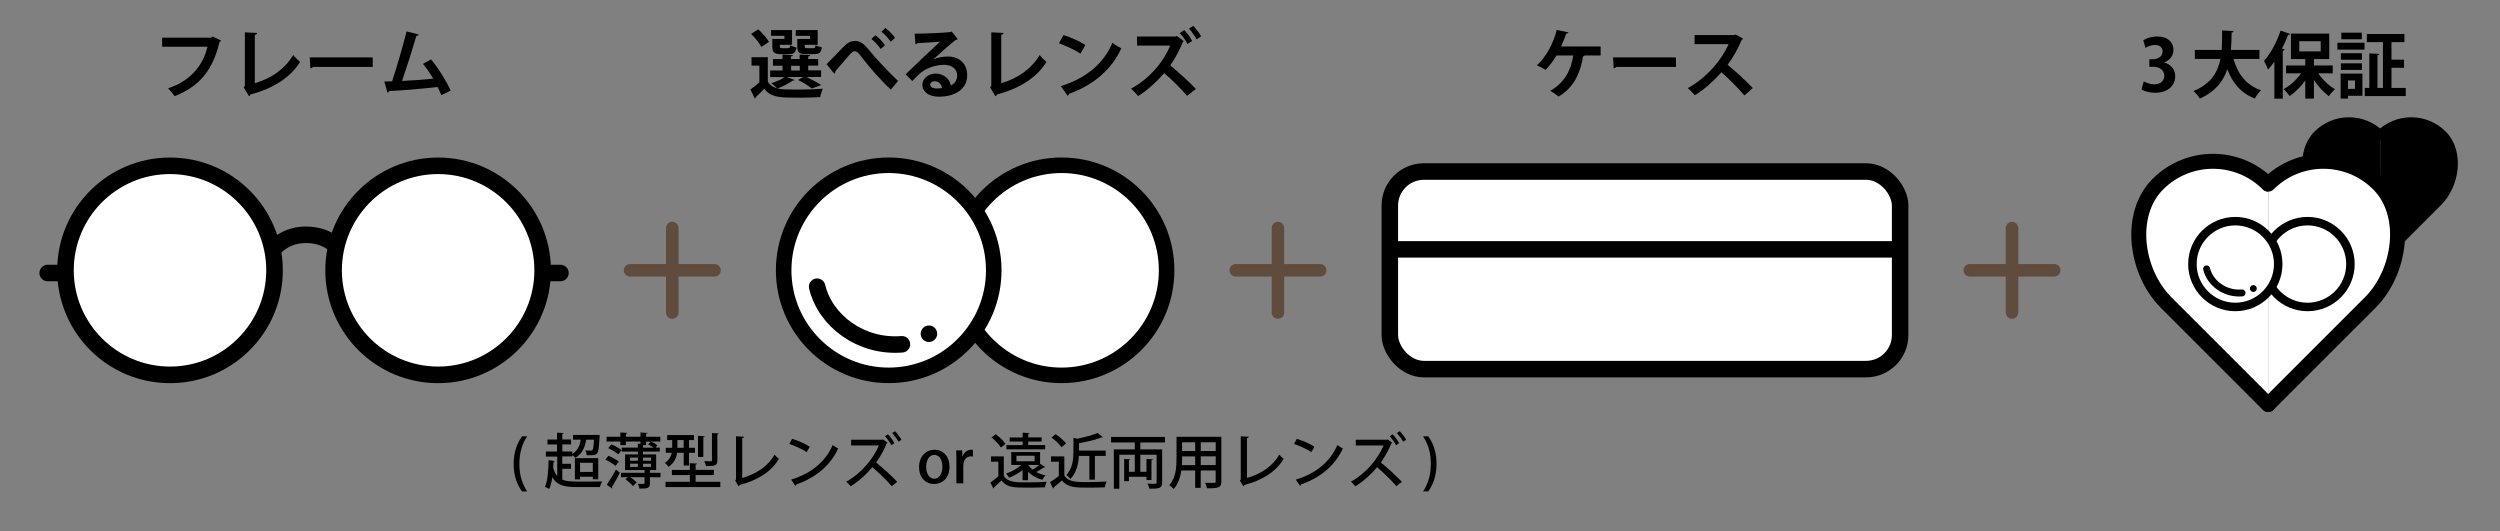
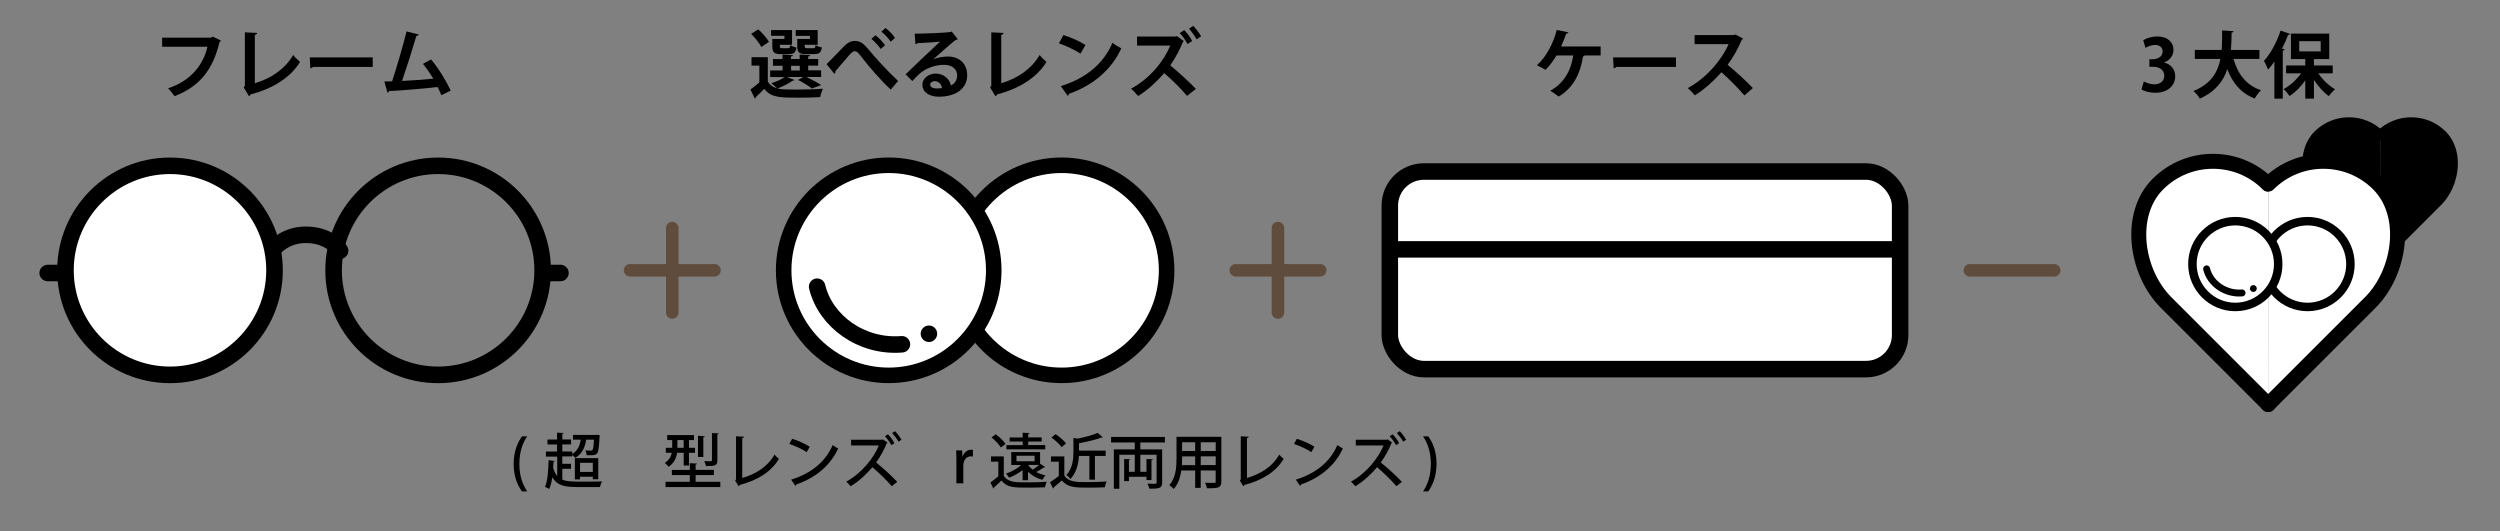
<svg xmlns="http://www.w3.org/2000/svg" id="_レイヤー_2" viewBox="0 0 560 119">
  <rect x="0" y="0" width="560" height="119" fill="#808080" stroke="none" />
  <defs>
    <style>.cls-1,.cls-2,.cls-3,.cls-4,.cls-5,.cls-6,.cls-7{stroke-linecap:round;}.cls-1,.cls-2,.cls-3,.cls-5,.cls-6{stroke-linejoin:round;}.cls-1,.cls-2,.cls-4,.cls-8,.cls-7{fill:none;}.cls-1,.cls-3,.cls-4,.cls-5,.cls-6,.cls-7{stroke:#000;}.cls-1,.cls-3,.cls-7{stroke-width:3.7px;}.cls-2{stroke:#604c3c;stroke-width:2.81px;}.cls-9,.cls-3,.cls-6{fill:#fff;}.cls-4{stroke-width:1.55px;}.cls-4,.cls-7{stroke-miterlimit:10;}.cls-5{stroke-width:2.14px;}.cls-6{stroke-width:3.35px;}</style>
  </defs>
  <g id="_レイヤー_1-2">
    <g>
      <rect class="cls-8" width="560" height="119" />
      <g>
        <g>
          <g>
            <path class="cls-9" d="M237.79,84.07c-12.97,0-23.53-10.55-23.53-23.53s10.55-23.53,23.53-23.53,23.53,10.55,23.53,23.53-10.55,23.53-23.53,23.53Z" />
            <path d="M237.79,38.76c12.01,0,21.79,9.77,21.79,21.79s-9.77,21.79-21.79,21.79-21.79-9.77-21.79-21.79,9.77-21.79,21.79-21.79m0-3.48c-13.95,0-25.27,11.31-25.27,25.27s11.31,25.27,25.27,25.27,25.27-11.31,25.27-25.27-11.31-25.27-25.27-25.27h0Z" />
          </g>
          <g>
            <path class="cls-9" d="M199.07,84.07c-12.97,0-23.53-10.55-23.53-23.53s10.55-23.53,23.53-23.53,23.53,10.55,23.53,23.53-10.55,23.53-23.53,23.53Z" />
            <path d="M199.07,38.76c12.01,0,21.79,9.77,21.79,21.79s-9.77,21.79-21.79,21.79-21.79-9.77-21.79-21.79,9.77-21.79,21.79-21.79m0-3.48c-13.95,0-25.27,11.31-25.27,25.27s11.31,25.27,25.27,25.27,25.27-11.31,25.27-25.27-11.31-25.27-25.27-25.27h0Z" />
          </g>
          <path class="cls-7" d="M202.03,77.12c-9.07,.74-17.13-5.15-18.99-12.9" />
          <path d="M209.93,74.76c0,1.02-.83,1.85-1.85,1.85s-1.85-.83-1.85-1.85,.83-1.85,1.85-1.85,1.85,.83,1.85,1.85Z" />
        </g>
        <g>
          <path class="cls-1" d="M60.32,56.91s2.53-4.32,8.17-4.32,7.7,3.57,7.7,3.57" />
          <g>
            <path class="cls-9" d="M38.08,83.96c-12.91,0-23.41-10.5-23.41-23.41s10.5-23.42,23.41-23.42,23.42,10.5,23.42,23.42-10.5,23.41-23.42,23.41Z" />
            <path d="M38.08,38.99c11.89,0,21.56,9.67,21.56,21.56s-9.67,21.56-21.56,21.56-21.56-9.67-21.56-21.56,9.67-21.56,21.56-21.56m0-3.7c-13.95,0-25.27,11.31-25.27,25.27s11.31,25.27,25.27,25.27,25.27-11.31,25.27-25.27-11.31-25.27-25.27-25.27h0Z" />
          </g>
          <line class="cls-7" x1="13.98" y1="61.15" x2="10.68" y2="61.15" />
          <g>
-             <path class="cls-9" d="M98.14,83.96c-12.91,0-23.41-10.5-23.41-23.41s10.5-23.42,23.41-23.42,23.42,10.5,23.42,23.42-10.5,23.41-23.42,23.41Z" />
            <path d="M98.14,38.99c11.89,0,21.56,9.67,21.56,21.56s-9.67,21.56-21.56,21.56-21.56-9.67-21.56-21.56,9.67-21.56,21.56-21.56m0-3.7c-13.95,0-25.27,11.31-25.27,25.27s11.31,25.27,25.27,25.27,25.27-11.31,25.27-25.27-11.31-25.27-25.27-25.27h0Z" />
          </g>
          <line class="cls-7" x1="122.23" y1="61.15" x2="125.54" y2="61.15" />
        </g>
        <g>
          <rect class="cls-3" x="311.32" y="38.42" width="114.31" height="44.26" rx="7.63" ry="7.63" />
          <line class="cls-3" x1="312.27" y1="55.86" x2="424.69" y2="55.86" />
        </g>
        <g>
          <g>
            <path class="cls-5" d="M533.13,30.22c-3.84-3.84-10.07-3.84-13.92,0-3.84,3.84-2.81,11.11,1.03,14.95,0,0,.01,0,.02,.01h0s12.88,12.88,12.88,12.88" />
            <path class="cls-5" d="M533.16,30.22c3.84-3.84,10.07-3.84,13.92,0,3.84,3.84,2.81,11.11-1.03,14.95,0,0-.01,0-.02,.01h0s-12.88,12.88-12.88,12.88" />
          </g>
          <g>
            <path class="cls-6" d="M508.04,41.24c-6.81-6.81-17.86-6.81-24.67,0s-4.98,19.7,1.83,26.52c0,0,.02,.02,.03,.03h0s22.84,22.83,22.84,22.83" />
            <path class="cls-6" d="M508.1,41.24c6.81-6.81,17.86-6.81,24.67,0,6.81,6.81,4.98,19.7-1.83,26.52,0,0-.02,.02-.03,.03h0s-22.84,22.83-22.84,22.83" />
          </g>
          <g>
            <g>
              <circle class="cls-9" cx="516.89" cy="59.15" r="9.61" />
              <path d="M516.89,50.49c4.78,0,8.66,3.89,8.66,8.66s-3.89,8.66-8.66,8.66-8.66-3.89-8.66-8.66,3.89-8.66,8.66-8.66m0-1.9c-5.83,0-10.56,4.73-10.56,10.56s4.73,10.56,10.56,10.56,10.56-4.73,10.56-10.56-4.73-10.56-10.56-10.56h0Z" />
            </g>
            <g>
              <circle class="cls-9" cx="500.71" cy="59.15" r="9.61" />
              <path d="M500.71,50.49c4.78,0,8.66,3.89,8.66,8.66s-3.89,8.66-8.66,8.66-8.66-3.89-8.66-8.66,3.89-8.66,8.66-8.66m0-1.9c-5.83,0-10.56,4.73-10.56,10.56s4.73,10.56,10.56,10.56,10.56-4.73,10.56-10.56-4.73-10.56-10.56-10.56h0Z" />
            </g>
            <path class="cls-4" d="M502.22,65.62c-3.79,.31-7.16-2.15-7.94-5.39" />
            <path d="M505.52,64.63c0,.43-.35,.77-.77,.77s-.77-.35-.77-.77,.35-.77,.77-.77,.77,.35,.77,.77Z" />
          </g>
        </g>
        <g>
          <line class="cls-2" x1="141.14" y1="60.55" x2="160.05" y2="60.55" />
          <line class="cls-2" x1="150.59" y1="51.09" x2="150.59" y2="70" />
        </g>
        <g>
          <line class="cls-2" x1="276.81" y1="60.55" x2="295.72" y2="60.55" />
          <line class="cls-2" x1="286.26" y1="51.09" x2="286.26" y2="70" />
        </g>
        <g>
          <line class="cls-2" x1="441.24" y1="60.55" x2="460.14" y2="60.55" />
-           <line class="cls-2" x1="450.69" y1="51.09" x2="450.69" y2="70" />
        </g>
        <g>
          <path d="M176.37,17.29l1.6,.62c-.08,.13-.25,.17-.42,.15-.84,.62-2.18,1.3-3.38,1.76,.46,.12,.95,.19,1.5,.2,.69,.03,1.62,.05,2.65,.05,2.03,0,4.41-.07,6.01-.2-.22,.46-.51,1.33-.61,1.89-1.28,.07-3.14,.12-4.86,.12-4.09,0-6.13,0-7.67-1.98-.64,.68-1.32,1.32-1.88,1.84,0,.19-.07,.27-.22,.34l-1-2.03c.62-.44,1.35-1.01,2.01-1.59v-3.77h-1.76v-1.88h3.65v5.47c.44,.78,1.15,1.25,2.09,1.5-.32-.34-.93-.86-1.32-1.13,1.06-.32,2.23-.84,2.99-1.38h-3.23v-1.49h2.77v-1.06h-2.15v-1.49h2.15v-1l2.33,.13c-.02,.15-.13,.25-.44,.29v.57h1.94v-1l2.36,.13c-.02,.15-.13,.25-.44,.3v.56h2.23v1.49h-2.23v1.06h2.89v1.49h-3.28c1.18,.57,2.52,1.28,3.29,1.81l-2.09,.76c-.66-.54-1.91-1.33-3.09-1.91l1.17-.66h-3.6Zm-6.52-10.71c.9,.81,1.96,1.98,2.4,2.8l-1.72,1.15c-.39-.84-1.4-2.08-2.28-2.94l1.6-1.01Zm5.86,2.15v-.71h-2.99v-1.28h4.7v3.29h-2.74c0,.68,0,.76,.52,.76h1.33c.34,0,.42-.1,.47-.66,.32,.22,.96,.42,1.4,.52-.17,1.15-.61,1.47-1.67,1.47h-1.79c-1.52,0-1.94-.37-1.94-1.74v-1.66h2.7Zm1.5,6.01v1.06h1.94v-1.06h-1.94Zm4.22-6.01v-.69h-3.19v-1.3h4.92v3.29h-2.91c0,.68,0,.76,.56,.76h1.4c.34,0,.42-.1,.47-.68,.32,.22,.98,.42,1.42,.51-.19,1.18-.61,1.5-1.69,1.5h-1.86c-1.55,0-1.96-.37-1.96-1.76v-1.64h2.84Z" />
          <path d="M185.15,14.38c.96-.93,2.84-2.91,3.67-3.77,1.03-1.08,1.79-1.44,2.67-1.44,1.22,0,1.99,.59,3.18,2.04,1.22,1.52,4.04,4.63,6.5,6.93l-1.64,1.93c-2.2-2.03-4.9-5.19-5.93-6.52-1.1-1.42-1.54-2.08-2.13-2.08-.51,0-1.01,.57-1.98,1.74-.56,.66-1.67,1.96-2.35,2.72,.02,.34-.1,.47-.25,.59l-1.74-2.15Zm10.95-6.49c.81,.61,1.66,1.52,2.15,2.25l-.98,.83c-.46-.71-1.32-1.66-2.08-2.26l.91-.81Zm2.25-1.62c.83,.62,1.69,1.52,2.13,2.23l-.96,.84c-.44-.69-1.35-1.67-2.08-2.25l.91-.83Z" />
          <path d="M209.08,13.28c.93-.41,2.25-.62,3.23-.62,2.57,0,4.34,1.57,4.34,4.22,0,3.02-2.64,4.78-6.32,4.78-2.18,0-3.72-1-3.72-2.7,0-1.37,1.39-2.48,2.97-2.48,1.79,0,3.14,1.2,3.43,2.67,.83-.41,1.4-1.2,1.4-2.25,0-1.45-1.2-2.38-2.91-2.38-2.3,0-4.43,.96-5.62,2.09-.41,.37-1.08,1.05-1.52,1.54l-1.5-1.5c1.2-1.2,5.46-5.24,7.72-7.33-.83,.12-3.75,.27-5.1,.35-.05,.12-.25,.22-.41,.25l-.19-2.38c2.16,0,6.93-.19,8.04-.37l.25-.12,1.37,1.72c-.1,.1-.3,.17-.49,.19-.88,.64-3.6,3.07-4.98,4.31v.02Zm.9,6.54c.29,0,.81-.05,1.03-.1-.12-.9-.83-1.54-1.59-1.54-.56,0-1.06,.29-1.06,.78,0,.79,1.06,.86,1.62,.86Z" />
          <path d="M224.27,18.64c3.67-1.06,6.81-3.21,8.6-6.32,.37,.51,1.13,1.18,1.54,1.55-2.16,3.53-6.15,6.01-11.08,7.28-.05,.15-.19,.34-.35,.41l-1.18-1.96,.25-.42V7.24l2.75,.14c-.02,.2-.17,.37-.52,.42v10.84Z" />
          <path d="M238.19,7.85c1.69,.52,3.72,1.42,4.95,2.23l-1.11,1.93c-1.22-.81-3.21-1.74-4.83-2.31l1-1.84Zm-.57,11.44c5.69-1.76,9.61-5.07,11.57-9.71,.62,.51,1.35,.91,1.98,1.25-2.09,4.61-6.13,8.21-11.72,10.19-.03,.19-.14,.37-.29,.44l-1.54-2.16Z" />
          <path d="M265.21,9.23c-.05,.05-.15,.1-.22,.12-.57,1.45-1.67,3.63-2.85,5.3,1.62,1.32,4.19,3.63,5.74,5.27l-1.98,1.55c-1.37-1.64-3.68-3.9-5.12-5.08-1.55,1.77-3.67,3.8-5.84,5.12-.37-.46-1.08-1.22-1.59-1.64,4.21-2.28,7.33-6.11,8.78-9.65h-7.42l-.02-2.03h8.58l.35-.12,1.57,1.15Zm.07-2.48c.68,.71,1.37,1.62,1.77,2.43l-1.05,.68c-.37-.71-1.06-1.76-1.74-2.45l1.01-.66Zm2.01-.95c.61,.62,1.39,1.66,1.76,2.33l-1.01,.68c-.34-.68-1.18-1.81-1.71-2.4l.96-.61Z" />
        </g>
        <g>
          <path d="M116.93,110.08c-.9-1.22-1.87-3.19-1.87-6.15,.01-2.98,.98-4.96,1.87-6.19h1.16c-1,1.44-1.75,3.45-1.75,6.2s.78,4.67,1.75,6.14h-1.16Z" />
          <path d="M125.96,105.05v2.38c1.06,.45,2.1,.45,5.03,.45,1.46,0,3.26-.01,3.9-.04-.2,.29-.43,.87-.51,1.26h-5.23c-2.78,0-4.41-.41-5.43-2.19-.15,1.03-.37,1.95-.7,2.62-.23-.15-.67-.36-.95-.47,.6-1.28,.76-3.64,.82-5.99l1.36,.2c-.01,.12-.11,.17-.27,.19-.01,.44-.04,.9-.07,1.34,.23,.79,.52,1.38,.91,1.82v-4.34h-2.54v-1.14h2.5v-1.58h-2.15v-1.11h2.15v-1.54l1.47,.09c-.01,.11-.09,.17-.29,.2v1.24h1.96v1.11h-1.96v1.58h2.21v.57c1.1-.64,1.7-1.74,1.91-3.21h-1.72v-1.07h5.03l.27-.03,.67,.08c0,.11-.01,.24-.03,.36-.12,2.42-.25,3.37-.55,3.73-.35,.4-.76,.41-1.48,.41-.25,0-.55,0-.86-.01-.01-.32-.13-.79-.31-1.07,.56,.04,.72,.04,1.28,.04,.15,0,.24-.03,.32-.12,.16-.19,.27-.8,.35-2.33h-1.74c-.27,1.87-1.06,3.3-2.43,4.06-.15-.16-.45-.4-.71-.59v.29h-2.22v1.66h1.96v1.12h-1.96Zm8.05,2.3h-1.22v-.56h-2.86v.59h-1.16v-4.76h5.24v4.73Zm-4.08-1.63h2.86v-2.05h-2.86v2.05Z" />
-           <path d="M136.29,102.1c.79,.32,1.82,.87,2.33,1.3l-.74,.96c-.48-.43-1.48-1.03-2.29-1.39l.69-.87Zm11.66,3.82v.99h-2.37v1.34c0,1.11-.47,1.2-2.34,1.2-.05-.32-.2-.75-.35-1.06,.4,.01,.79,.01,1.04,.01,.4,0,.44,0,.44-.19v-1.31h-3.15c.53,.37,1.1,.84,1.39,1.2l-.84,.78c-.33-.44-1.07-1.1-1.68-1.51l.52-.47h-1.51v-.99h5.28v-.61h-4.36v-3.52h2.86v-.62h-3.61v-.9h3.61v-.87l.58,.04v-.52h-3.26v.8h-1.24v-.8h-3.09v-1.08h3.09v-.95l1.56,.09c-.01,.12-.11,.19-.32,.23v.63h3.26v-.95l1.58,.09c-.01,.12-.11,.19-.32,.23v.63h3.19v1.08h-2.1c.52,.21,1.14,.57,1.47,.86l-.43,.49h.94v.9h-3.76v.62h2.95v3.52h-1.24l-.16,.04v.57h2.37Zm-12.03,2.67c.57-.83,1.4-2.18,2.06-3.41l.87,.73c-.56,1.12-1.24,2.34-1.78,3.15,.05,.07,.08,.13,.08,.2s-.03,.12-.07,.17l-1.16-.86Zm1.02-9.06c.78,.32,1.78,.87,2.29,1.3l-.75,.94c-.47-.43-1.46-1.02-2.25-1.39l.71-.84Zm4.2,2.97v.71h1.75v-.71h-1.75Zm0,1.36v.73h1.75v-.73h-1.75Zm2.9-4.13v.55h2.35c-.35-.27-.82-.55-1.19-.72l.57-.63h-1.06v.8h-.68Zm1.79,2.77h-1.79v.71h1.79v-.71Zm0,2.1v-.73h-1.79v.73h1.79Z" />
          <path d="M153.15,101.42h-1.48c-.17,1.14-.67,2.33-1.91,3.14-.17-.24-.61-.71-.86-.87,1-.64,1.42-1.46,1.58-2.27h-1.34v-1.12h1.43v-1.72h-1.12v-1.12h6v1.12h-1.12v1.72h1.35v1.12h-1.35v2.86h-1.18v-2.86Zm2.67,6.5h5.53v1.18h-12.27v-1.18h5.44v-1.5h-4.02v-1.16h4.02v-1.51l1.62,.09c-.01,.12-.09,.19-.32,.21v1.2h4.1v1.16h-4.1v1.5Zm-4.08-9.34v1.72h1.4v-1.72h-1.4Zm6.12-.86c-.01,.11-.11,.17-.31,.2v4.45h-1.2v-4.75l1.51,.09Zm3.14-.64c-.01,.11-.09,.19-.31,.21v5.81c0,1.16-.48,1.31-2.54,1.31-.07-.32-.24-.79-.4-1.12,.64,.03,1.3,.03,1.48,.03s.25-.05,.25-.23v-6.08l1.51,.07Z" />
          <path d="M166.26,107.07c3.13-.9,5.72-2.57,7.24-5.23,.24,.31,.71,.74,.98,.95-1.76,2.93-4.83,4.81-8.8,5.84-.03,.12-.12,.25-.24,.29l-.76-1.26,.19-.28v-9.65l1.79,.09c-.01,.15-.13,.27-.4,.31v8.93Z" />
          <path d="M177.45,98.3c1.36,.41,2.97,1.12,3.94,1.78l-.7,1.2c-.96-.67-2.55-1.38-3.88-1.84l.63-1.14Zm-.25,9.14c4.61-1.42,7.74-4.06,9.32-7.75,.39,.31,.84,.56,1.23,.77-1.66,3.65-4.89,6.51-9.37,8.05-.01,.13-.11,.27-.21,.32l-.96-1.39Z" />
          <path d="M198.82,99.15c-.04,.05-.09,.08-.16,.09-.52,1.3-1.42,2.99-2.41,4.36,1.36,1.08,3.49,3.01,4.73,4.34l-1.23,.96c-1.14-1.34-3.1-3.22-4.34-4.24-1.2,1.43-3.03,3.18-4.87,4.26-.23-.29-.66-.76-.98-1.03,3.49-1.91,6.14-5.28,7.31-8.11h-6.22v-1.28s6.92,0,6.92,0l.23-.07,1,.71Zm.07-1.88c.55,.57,1.14,1.35,1.46,2.01l-.68,.44c-.31-.57-.9-1.44-1.44-2l.67-.44Zm1.6-.68c.49,.48,1.14,1.35,1.44,1.92l-.67,.43c-.28-.55-.98-1.47-1.42-1.95l.64-.4Z" />
-           <path d="M212.69,104.52c0,2.75-1.79,3.89-3.45,3.89-1.91,0-3.37-1.4-3.37-3.78s1.52-3.89,3.48-3.89,3.34,1.52,3.34,3.78Zm-3.4-2.62c-1.32,0-1.83,1.42-1.83,2.69,0,1.44,.68,2.66,1.82,2.66s1.82-1.22,1.82-2.69c0-1.22-.51-2.66-1.8-2.66Z" />
          <path d="M217.93,102.26c-.13-.03-.28-.04-.45-.04-1.04,0-1.7,.86-1.7,2.14v3.9h-1.55v-5.12c0-.86-.01-1.56-.05-2.25h1.35l.05,1.35h.05c.33-.94,1.11-1.51,1.91-1.51,.15,0,.25,.01,.39,.04v1.48Z" />
          <path d="M224.85,102.22v4.36c.91,1.47,2.69,1.47,5.05,1.47,1.54,0,3.38-.04,4.56-.13-.15,.29-.33,.88-.4,1.24-1,.04-2.53,.07-3.9,.07-2.91,0-4.6,0-5.84-1.59-.58,.56-1.16,1.11-1.66,1.54,0,.13-.04,.19-.15,.25l-.66-1.35c.54-.37,1.2-.9,1.78-1.4v-3.27h-1.64v-1.18h2.86Zm-1.79-4.95c.8,.6,1.75,1.51,2.17,2.18l-1.03,.79c-.39-.67-1.3-1.6-2.1-2.26l.96-.71Zm6,10.29v-2.26c-.88,.7-1.96,1.3-3.02,1.7-.15-.24-.48-.71-.68-.92,1.2-.41,2.51-1.1,3.37-1.92h-2.21v-2.9h6.46v2.73l.09-.08,1.07,.72c-.05,.07-.17,.09-.32,.07-.44,.31-1.12,.72-1.7,1.04,.63,.33,1.34,.59,2.1,.75-.27,.23-.59,.68-.73,.99-1.27-.33-2.37-.98-3.21-1.82v1.91h-1.22Zm5.07-7.85v.94h-8.69v-.94h3.64v-.8h-2.91v-.92h2.91v-1.07l1.55,.09c-.01,.12-.11,.19-.31,.21v.76h3.01v.92h-3.01v.8h3.81Zm-6.44,2.37v1.24h4.06v-1.24h-4.06Zm2.61,2.08l.11,.04s-.03,.04-.04,.05c.25,.35,.57,.67,.95,.95,.48-.29,1.04-.71,1.47-1.06h-2.49Z" />
          <path d="M238.41,102.22v4.3c.94,1.47,2.77,1.47,4.87,1.47,1.52,0,3.4-.05,4.6-.13-.15,.31-.35,.91-.41,1.3-.92,.04-2.27,.07-3.53,.07-3.03,0-4.76,0-6.08-1.6-.63,.56-1.28,1.11-1.82,1.54,0,.15-.04,.2-.16,.25l-.67-1.4c.6-.39,1.32-.88,1.96-1.4v-3.21h-1.75v-1.18h2.99Zm-1.96-4.97c.86,.57,1.87,1.43,2.34,2.08l-1,.83c-.43-.64-1.42-1.55-2.27-2.15l.94-.76Zm7.57,4.88h-2.35c-.09,1.67-.49,3.7-1.91,5.17-.16-.28-.61-.72-.91-.88,1.44-1.54,1.6-3.61,1.6-5.24v-3.09l.88,.17c1.68-.33,3.46-.8,4.52-1.3l1.18,.98c-.07,.07-.13,.07-.33,.07-1.26,.49-3.19,.95-5,1.27v1.66h5.97v1.19h-2.41v5.32h-1.24v-5.32Z" />
          <path d="M260.94,99.11h-5.51v1.56h4.89v7.42c0,1.32-.7,1.38-2.86,1.38-.07-.32-.25-.82-.43-1.14,.48,.03,.96,.04,1.31,.04,.66,0,.74,0,.74-.29v-6.22h-3.65v3.82h1.38v-2.87l1.43,.08c-.01,.11-.11,.17-.31,.2v4.44h-1.12v-.72h-3.93v.96h-1.07v-4.96l1.35,.08c-.01,.11-.08,.17-.28,.2v2.59h1.31v-3.82h-3.46v7.61h-1.23v-8.8h4.69v-1.56h-5.31v-1.24h12.06v1.24Z" />
          <path d="M273.58,97.85v10c0,1.39-.6,1.55-3.22,1.52-.05-.35-.25-.9-.43-1.23,.52,.03,1.06,.03,1.46,.03,.88,0,.92,0,.92-.33v-2.45h-3.35v3.89h-1.24v-3.89h-3.1c-.23,1.5-.71,3.03-1.71,4.14-.19-.25-.71-.7-.99-.84,1.48-1.66,1.62-4.06,1.62-5.98v-4.87h10.05Zm-8.79,4.88c0,.45-.01,.95-.05,1.46h2.98v-1.96h-2.93v.51Zm2.93-3.66h-2.93v1.96h2.93v-1.96Zm4.6,1.96v-1.96h-3.35v1.96h3.35Zm-3.35,3.15h3.35v-1.96h-3.35v1.96Z" />
          <path d="M279.31,107.07c3.13-.9,5.72-2.57,7.25-5.23,.24,.31,.71,.74,.98,.95-1.76,2.93-4.83,4.81-8.8,5.84-.03,.12-.12,.25-.24,.29l-.76-1.26,.19-.28v-9.65l1.79,.09c-.01,.15-.13,.27-.4,.31v8.93Z" />
          <path d="M290.5,98.3c1.36,.41,2.97,1.12,3.94,1.78l-.7,1.2c-.96-.67-2.55-1.38-3.88-1.84l.63-1.14Zm-.25,9.14c4.61-1.42,7.74-4.06,9.32-7.75,.39,.31,.84,.56,1.23,.77-1.66,3.65-4.89,6.51-9.37,8.05-.01,.13-.11,.27-.21,.32l-.96-1.39Z" />
          <path d="M311.87,99.15c-.04,.05-.09,.08-.16,.09-.52,1.3-1.42,2.99-2.41,4.36,1.36,1.08,3.49,3.01,4.73,4.34l-1.23,.96c-1.14-1.34-3.1-3.22-4.34-4.24-1.2,1.43-3.03,3.18-4.87,4.26-.23-.29-.66-.76-.98-1.03,3.49-1.91,6.14-5.28,7.31-8.11h-6.22v-1.28s6.92,0,6.92,0l.23-.07,1,.71Zm.07-1.88c.55,.57,1.14,1.35,1.46,2.01l-.68,.44c-.31-.57-.9-1.44-1.44-2l.67-.44Zm1.6-.68c.49,.48,1.14,1.35,1.44,1.92l-.67,.43c-.28-.55-.98-1.47-1.42-1.95l.64-.4Z" />
          <path d="M319.92,97.74c.9,1.2,1.86,3.17,1.86,6.16-.01,2.98-.96,4.93-1.86,6.18h-1.16c.98-1.44,1.75-3.45,1.75-6.18s-.76-4.71-1.75-6.16h1.16Z" />
        </g>
        <g>
          <path d="M358.54,10.41v2.01h-3.6c-.03,.12-.17,.2-.34,.22-.57,3.63-2.03,6.96-5.46,8.99-.46-.39-1.33-.98-1.88-1.3,3.19-1.74,4.71-4.76,5.14-7.91h-3.75c-.71,1.22-1.57,2.33-2.45,3.23-.47-.32-1.35-.76-1.94-1.03,2.06-1.79,3.75-5.02,4.44-7.91l2.62,.54c-.03,.15-.22,.29-.49,.29-.24,.73-.69,1.89-1.15,2.87h8.85Z" />
          <path d="M361.32,12.86h14.1v2.13h-13.39c-.1,.17-.34,.29-.57,.32l-.13-2.45Z" />
          <path d="M390.45,8.64c-.05,.13-.17,.24-.3,.29-.95,2.18-1.82,3.75-3.16,5.59,1.66,1.35,4.14,3.6,5.64,5.2l-1.88,1.66c-1.32-1.57-3.73-3.99-5.15-5.19-1.59,1.79-3.78,3.85-5.98,5.17-.34-.46-1.08-1.23-1.57-1.62,4.21-2.28,7.63-6.33,9.16-9.86h-7.62v-2.03h8.83l.35-.12,1.67,.91Z" />
        </g>
        <g>
          <path d="M49.52,9.1c-.08,.12-.2,.24-.34,.29-1.5,6.33-4.54,10.02-10.08,12.15-.34-.52-1.03-1.32-1.45-1.76,5.08-1.66,7.89-5.24,8.82-9.31h-10.15v-2.03h10.95l.37-.25,1.89,.91Z" />
          <path d="M57.07,18.64c3.67-1.06,6.81-3.21,8.6-6.32,.37,.51,1.13,1.18,1.54,1.55-2.16,3.53-6.15,6.01-11.08,7.28-.05,.15-.19,.34-.35,.41l-1.18-1.96,.25-.42V7.24l2.75,.14c-.02,.2-.17,.37-.52,.42v10.84Z" />
          <path d="M69.39,12.86h14.1v2.13h-13.4c-.1,.17-.34,.29-.57,.32l-.14-2.45Z" />
          <path d="M98.86,21.33c-.27-.68-.54-1.28-.83-1.84-3.7,.42-8.36,.79-10.86,.91-.05,.19-.2,.34-.37,.37l-.71-2.52c.49,0,1.08-.02,1.74-.03,1.03-3.14,2.45-7.96,3.24-11.18l2.72,.69c-.05,.19-.25,.3-.52,.3-.83,2.85-2.11,6.89-3.21,10.1,1.99-.08,5.22-.32,6.99-.51-.71-1.2-1.54-2.4-2.31-3.31l1.81-1c1.67,1.94,3.5,5,4.41,6.98l-2.09,1.03Z" />
        </g>
        <g>
          <path d="M484.76,14.01c1.36,.31,2.49,1.41,2.49,3.08,0,2.04-1.63,3.69-4.48,3.69-1.29,0-2.46-.34-3.08-.74l.53-1.81c.45,.29,1.44,.66,2.38,.66,1.47,0,2.2-.91,2.2-1.91,0-1.38-1.2-2.02-2.51-2.02h-.83v-1.68h.78c.96,0,2.19-.53,2.19-1.72,0-.86-.57-1.49-1.7-1.49-.84,0-1.67,.37-2.14,.66l-.5-1.72c.63-.42,1.88-.84,3.19-.84,2.35,0,3.58,1.38,3.58,3,0,1.26-.76,2.31-2.1,2.82v.03Z" />
          <path d="M506.11,13.2h-5.81c.96,3.35,2.83,5.89,6.17,7.01-.47,.42-1.1,1.3-1.41,1.86-3.11-1.21-4.95-3.45-6.14-6.57-.89,2.65-2.64,5.03-6.17,6.59-.29-.55-.87-1.26-1.42-1.7,3.95-1.6,5.47-4.23,6.04-7.19h-5.73v-2.01h6.01c.11-1.44,.1-2.91,.11-4.37l2.57,.16c-.03,.18-.18,.29-.45,.34-.02,1.25-.03,2.56-.15,3.87h6.38v2.01Z" />
          <path d="M513,7.61c-.06,.13-.21,.21-.45,.19-.4,1.04-.87,2.09-1.39,3.09l.6,.16c-.03,.15-.15,.26-.42,.28v10.77h-1.88V13.78c-.45,.66-.92,1.28-1.41,1.81-.18-.49-.65-1.49-.92-1.96,1.42-1.51,2.87-4.18,3.72-6.77l2.15,.74Zm9.54,8.82h-3.24c.96,1.42,2.36,2.77,3.74,3.56-.44,.37-1.07,1.07-1.38,1.55-1.2-.86-2.38-2.19-3.34-3.64v4.18h-1.94v-4.08c-1,1.44-2.23,2.69-3.53,3.51-.29-.49-.91-1.18-1.34-1.55,1.47-.76,2.91-2.09,3.93-3.53h-3.35v-1.76h4.29v-1.44h-3.21V7.53h8.58v5.7h-3.43v1.44h4.21v1.76Zm-7.51-7.2v2.28h4.81v-2.28h-4.81Z" />
-           <path d="M523.58,11.11v-1.54h6.07v1.54h-6.07Zm5.6,5.38v4.97h-3.24v.62h-1.64v-5.59h4.87Zm-.11-4.57v1.46h-4.71v-1.46h4.71Zm-4.71,3.74v-1.47h4.71v1.47h-4.71Zm4.7-8.34v1.47h-4.6v-1.47h4.6Zm-1.54,10.7h-1.57v1.88h1.57v-1.88Zm8.16,1.67h3.21v1.83h-9.18v-1.83h1.02v-7.74l2.22,.13c-.02,.15-.13,.26-.4,.29v7.32h1.23V9.44h-3.61v-1.83h8.42v1.83h-2.9v3.92h2.8v1.83h-2.8v4.5Z" />
        </g>
      </g>
    </g>
  </g>
</svg>